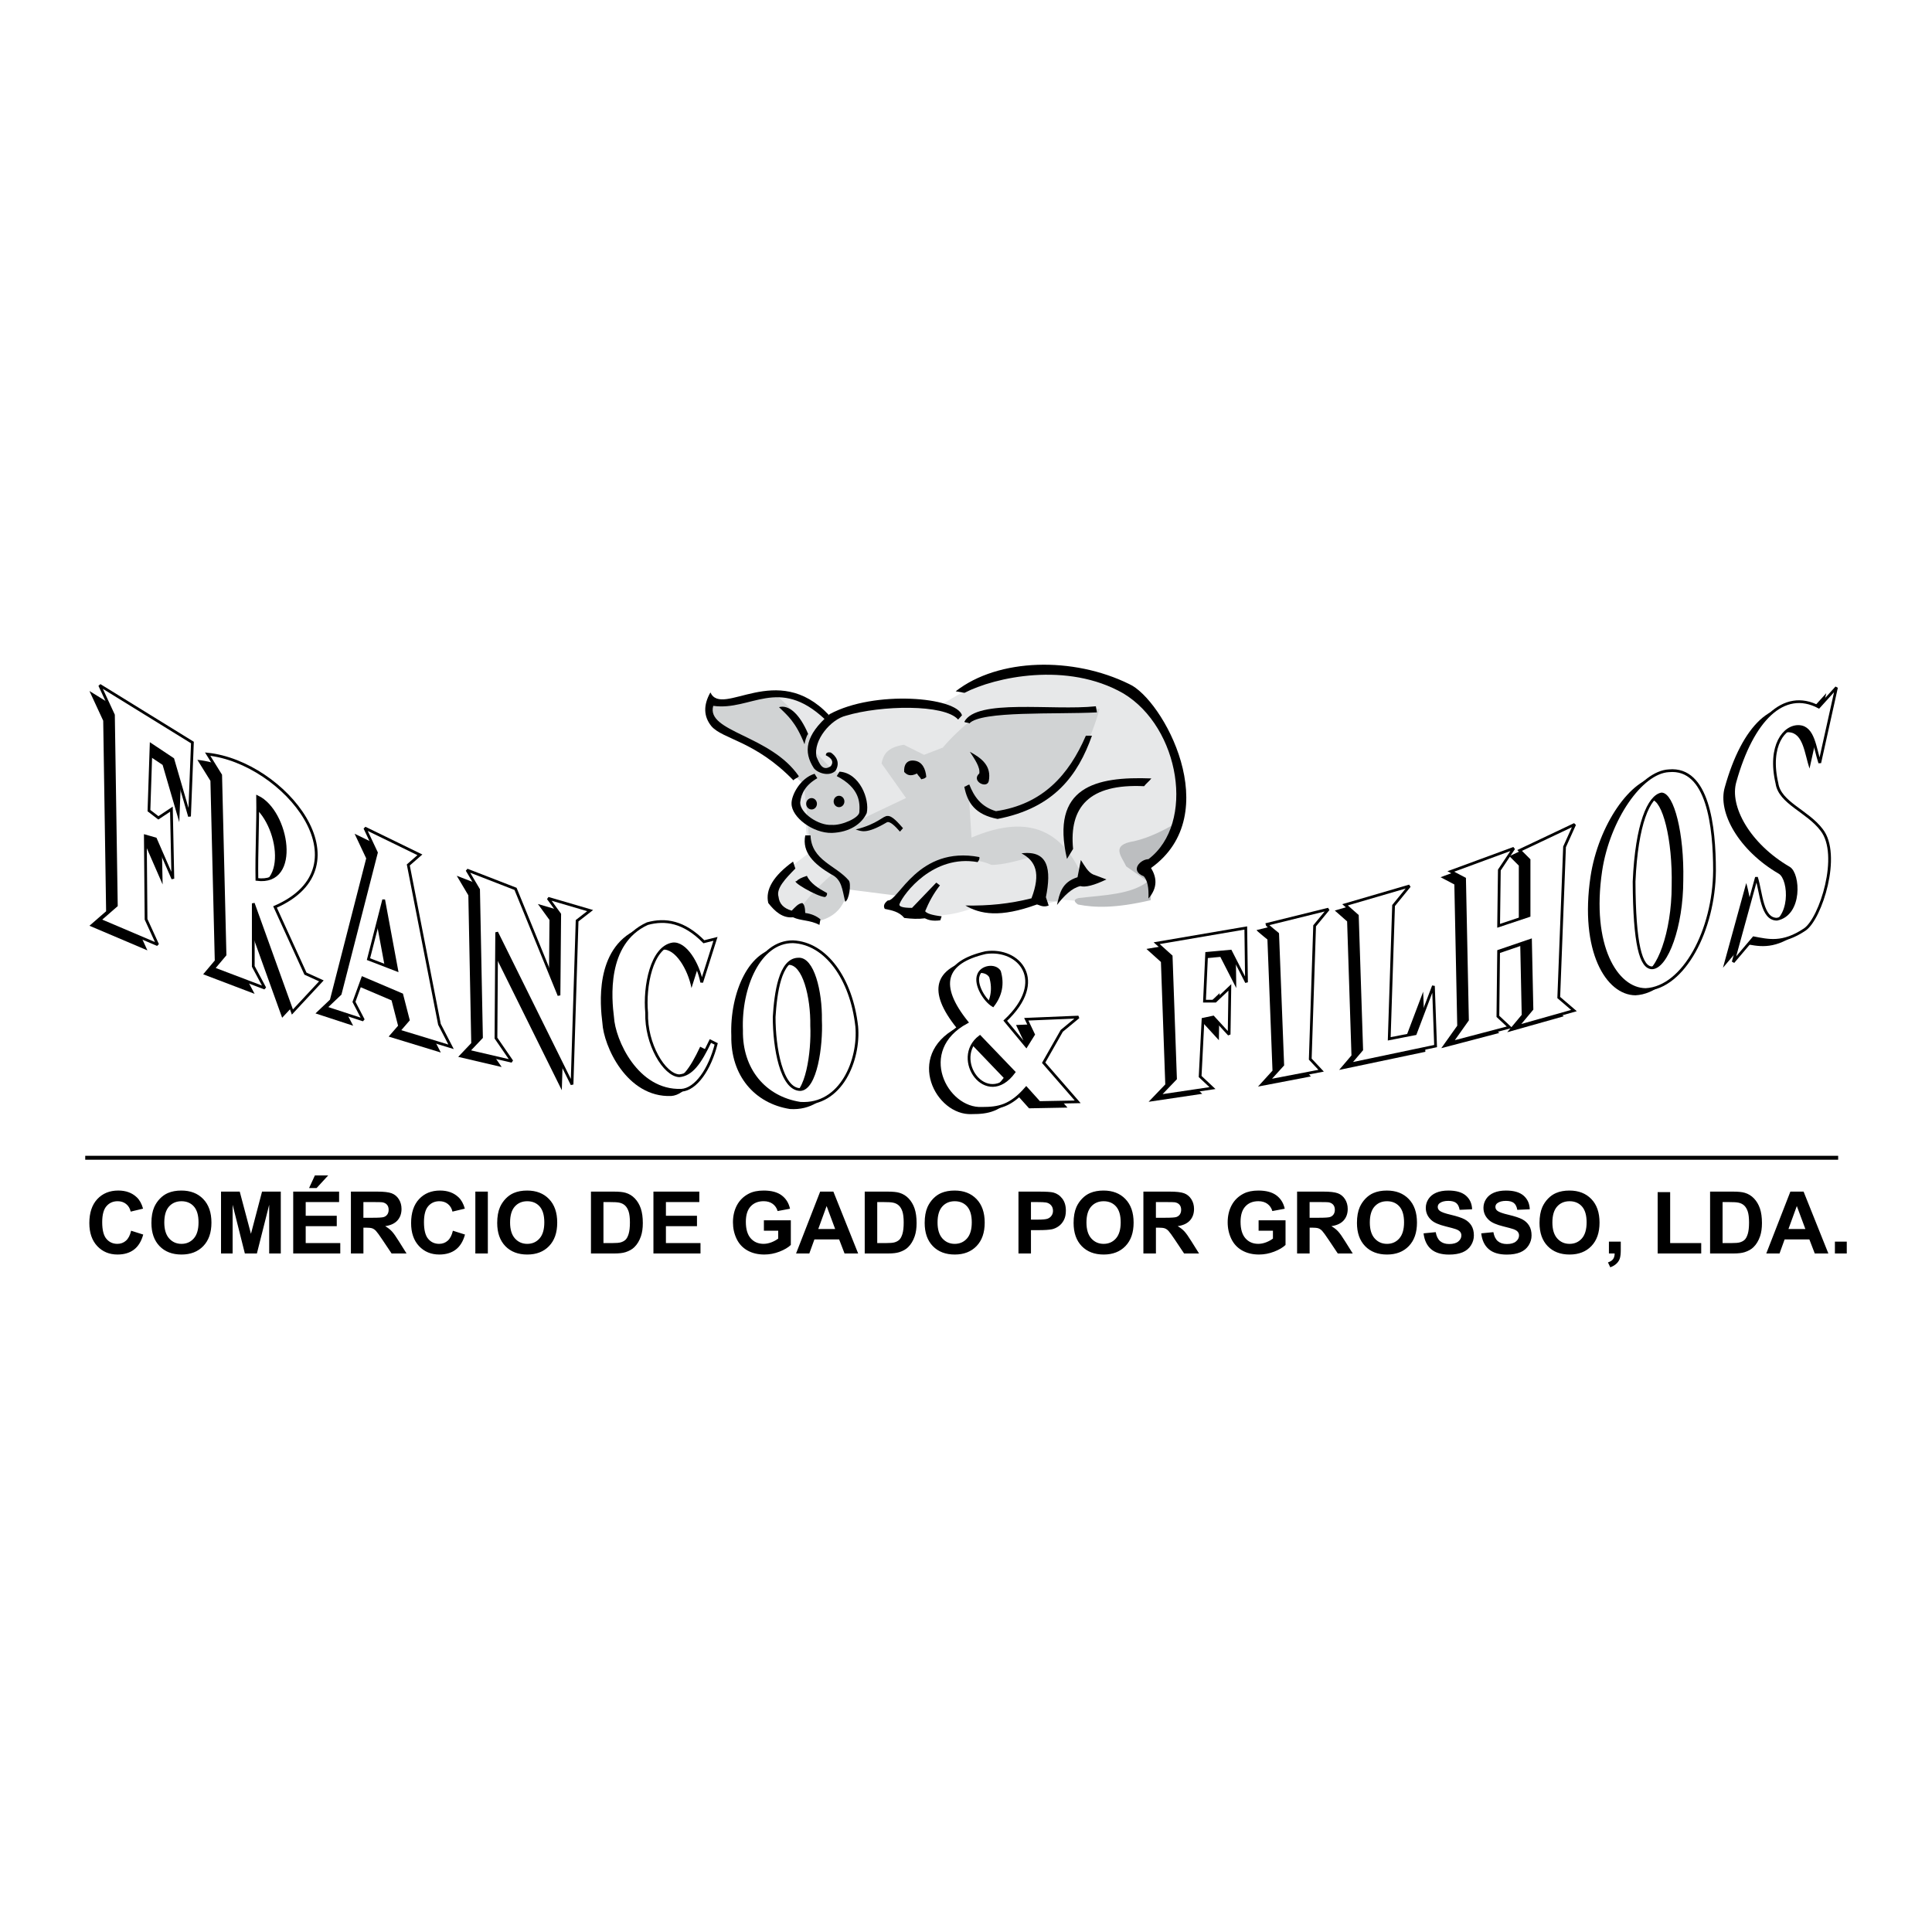
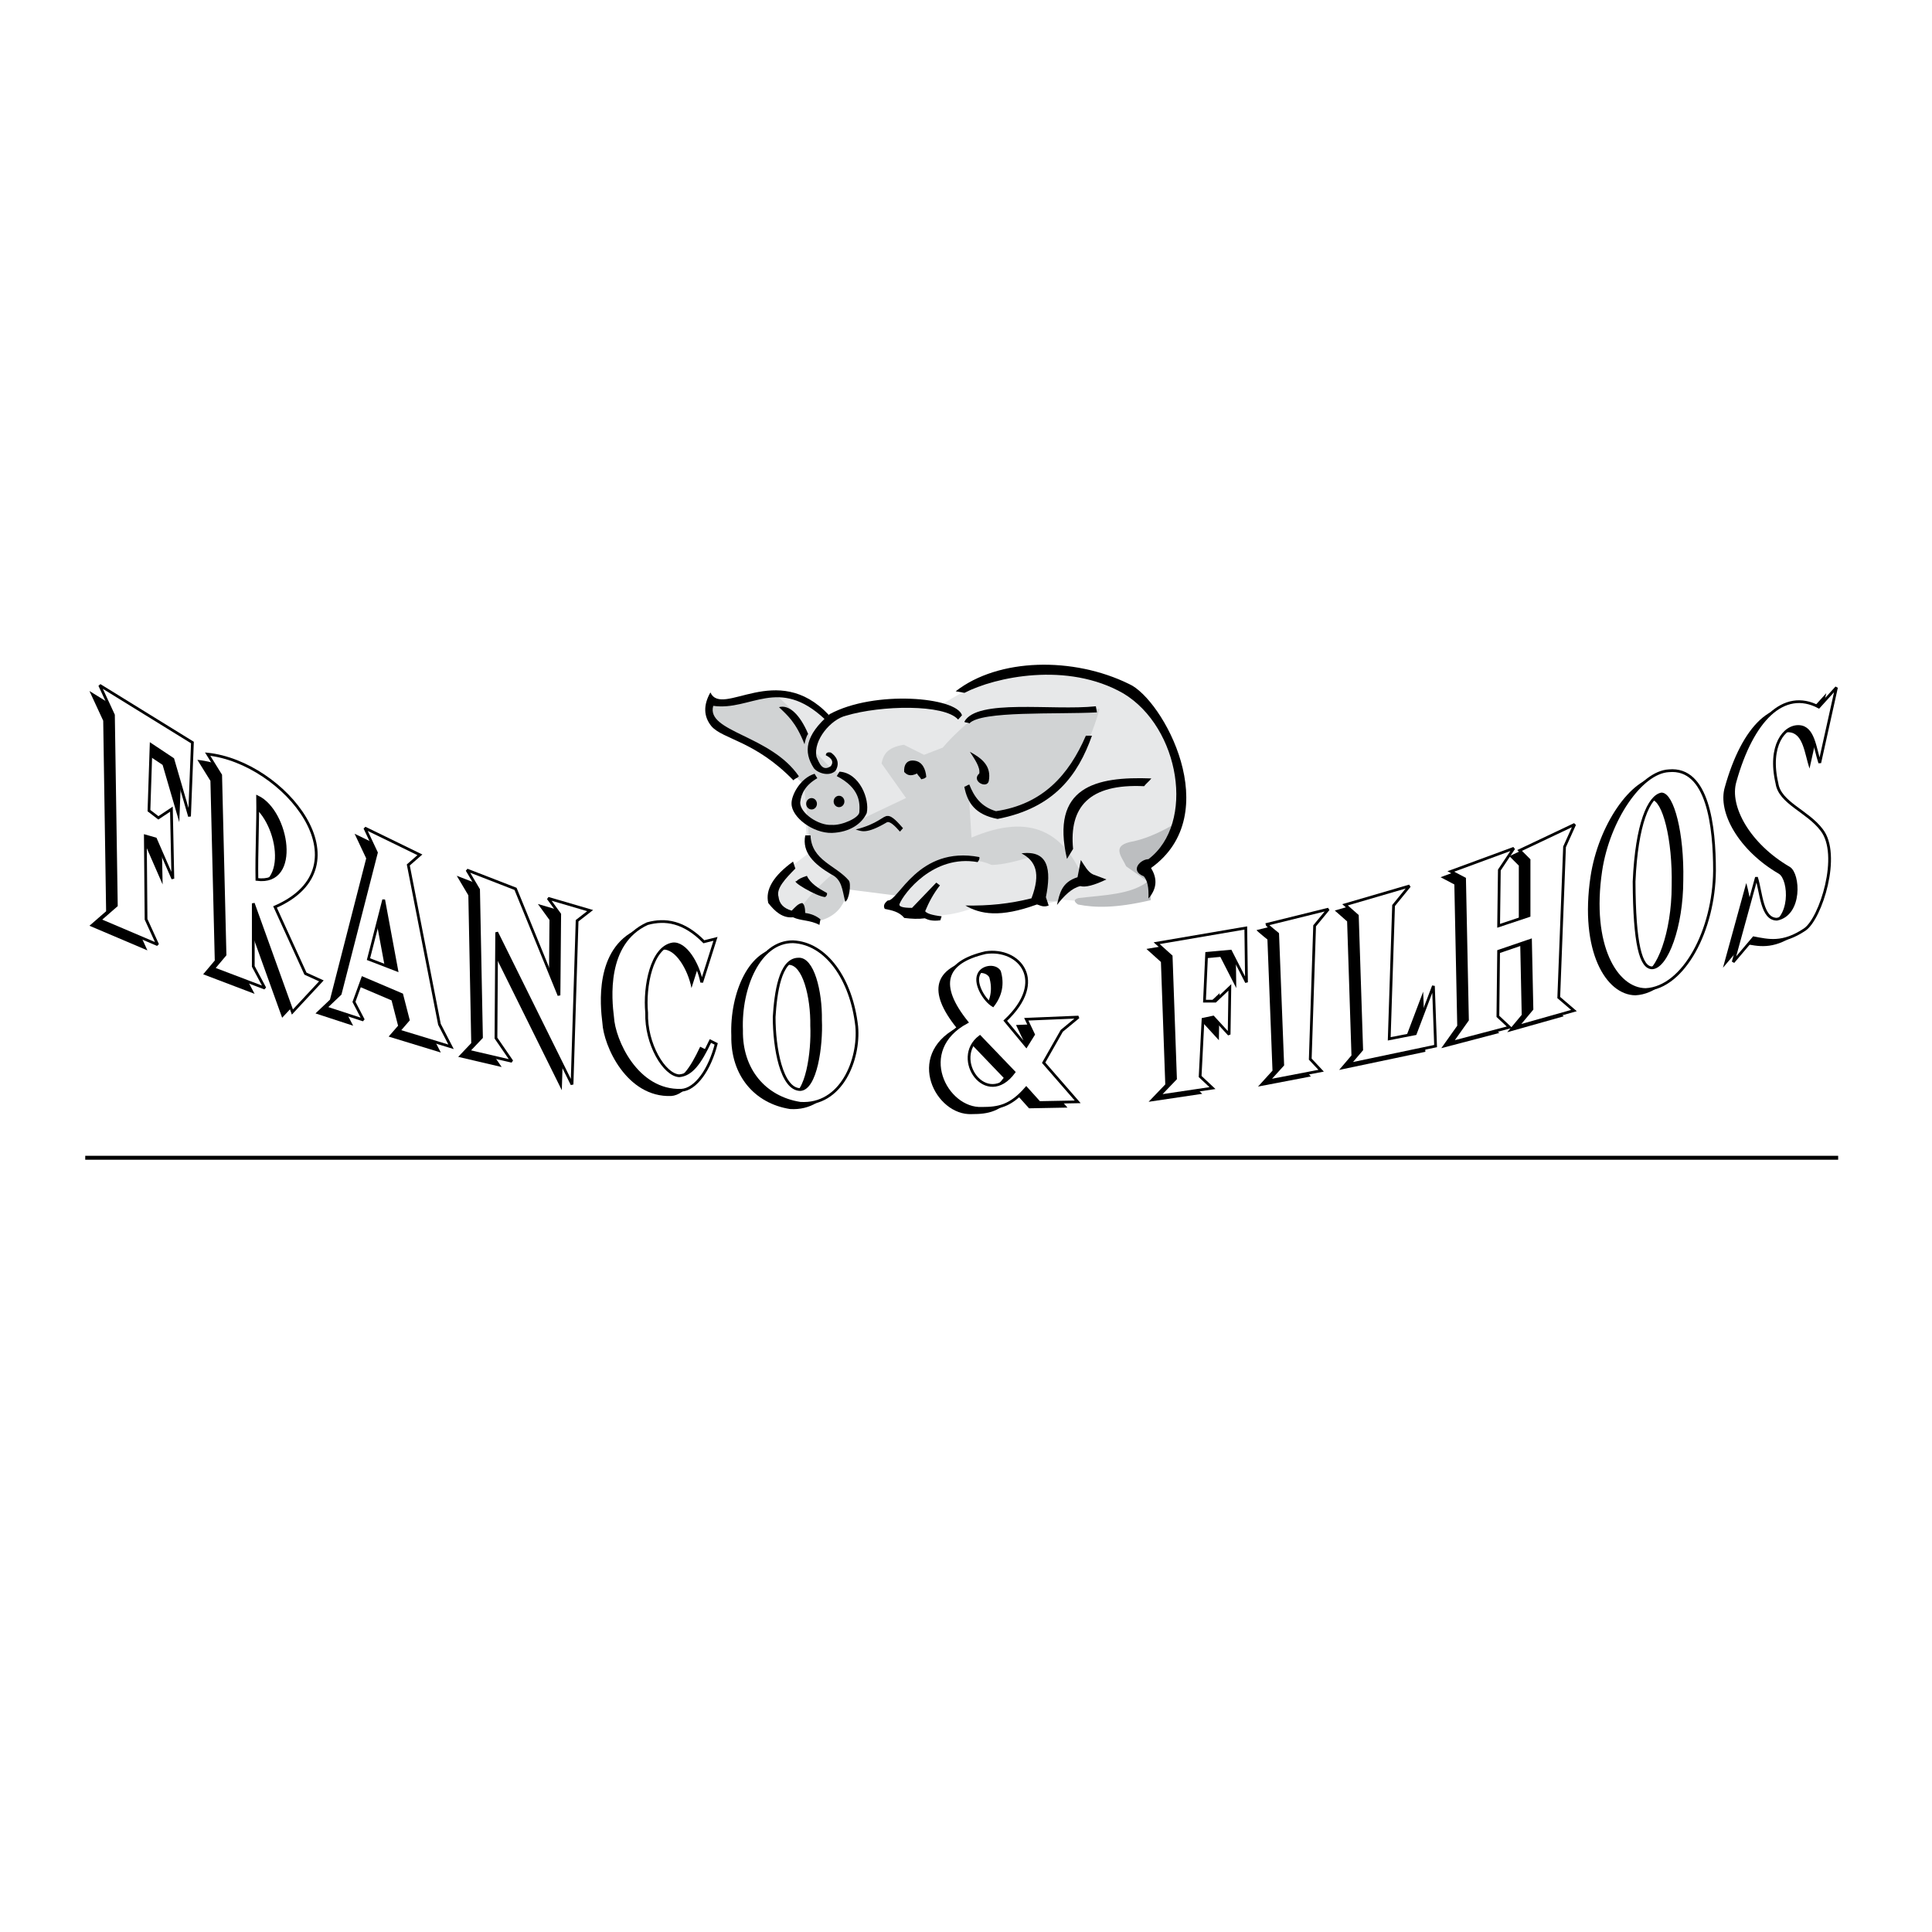
<svg xmlns="http://www.w3.org/2000/svg" version="1.0" id="Layer_1" x="0px" y="0px" width="192.756px" height="192.756px" viewBox="0 0 192.756 192.756" enable-background="new 0 0 192.756 192.756" xml:space="preserve">
  <g>
    <polygon fill-rule="evenodd" clip-rule="evenodd" fill="#FFFFFF" points="0,0 192.756,0 192.756,192.756 0,192.756 0,0  " />
    <polygon fill-rule="evenodd" clip-rule="evenodd" points="8.925,68.943 18.176,74.653 17.887,82.026 16.225,76.316 14.057,74.87    13.84,81.448 14.779,82.17 16.081,81.303 16.225,88.242 14.49,84.267 13.478,83.978 13.551,92.29 14.707,94.819 8.925,92.362    10.587,90.916 10.298,71.907 8.925,68.943  " />
    <path fill-rule="evenodd" clip-rule="evenodd" d="M19.694,75.81c7.662,0.819,16.046,11.179,6.722,15.251l3.036,6.65l1.59,0.723   l-2.892,3.107c-1.301-3.613-2.602-7.228-3.903-10.841v6.288l1.156,2.168l-5.132-1.951c0.386-0.458,0.771-0.916,1.157-1.374   c-0.145-5.976-0.289-11.951-0.434-17.926C20.562,77.207,20.128,76.508,19.694,75.81L19.694,75.81z M24.682,80.074   c0.048,2.747-0.121,5.494-0.072,8.24C28.985,88.893,27.699,81.516,24.682,80.074L24.682,80.074z" />
    <path fill-rule="evenodd" clip-rule="evenodd" d="M35.379,83.182l1.157,2.458l-3.614,14.095l-1.446,1.373l3.758,1.229l-0.939-1.807   l0.867-2.385l3.903,1.662l0.651,2.529l-0.94,1.084l5.204,1.59l-1.156-2.24l-3.108-15.901l1.156-1.012L35.379,83.182L35.379,83.182z    M35.74,96.265l1.518-5.927l1.301,7.012L35.74,96.265L35.74,96.265z" />
    <polygon fill-rule="evenodd" clip-rule="evenodd" points="45.57,87.375 50.413,89.254 54.75,99.879 54.822,91.784 53.666,90.193    57.858,91.422 56.557,92.434 56.051,108.77 48.534,93.59 48.462,104.143 50.052,106.457 45.715,105.443 47.016,104.07    46.727,89.326 45.57,87.375  " />
    <path fill-rule="evenodd" clip-rule="evenodd" d="M68.989,98.578c0.458-1.445,0.916-2.891,1.374-4.337   c-0.386,0.096-0.771,0.193-1.156,0.289c-1.987-2.012-3.843-2.301-5.638-1.807c-4.265,1.952-3.687,7.589-3.47,9.324   c0.12,2.289,2.409,7.469,6.867,7.301c1.445-0.098,2.819-2.072,3.469-4.627c-0.193-0.096-0.386-0.191-0.578-0.289   c-1.06,2.254-1.903,3.361-3.108,3.471c-1.494-0.072-3.349-3.182-3.253-6.289c-0.247-2.578,0.474-6.529,2.602-6.866   C67.353,94.6,68.629,96.697,68.989,98.578L68.989,98.578z" />
    <path fill-rule="evenodd" clip-rule="evenodd" d="M78.096,94.53c3.277,0.145,5.831,3.687,6.36,8.456   c0.289,3.277-1.518,7.928-5.638,7.662c-3.542-0.555-5.927-3.35-5.854-7.301C72.796,99.107,74.723,94.506,78.096,94.53L78.096,94.53   z M78.602,96.265c-1.807,0.048-2.241,3.421-2.385,5.782c0,3.061,0.723,7.203,2.602,7.229c1.542-0.072,2.145-4.336,2.024-6.939   C80.891,99.518,80.072,96.12,78.602,96.265L78.602,96.265z" />
    <path fill-rule="evenodd" clip-rule="evenodd" d="M95.443,102.553c-2.94-3.662-2.313-5.975,1.879-6.938   c3.325-0.482,6.216,2.794,1.952,6.794c0.698,0.844,1.396,1.688,2.096,2.531c0.241-0.387,0.481-0.771,0.723-1.158   c-0.241-0.506-0.481-1.012-0.723-1.518c1.734-0.072,3.47-0.145,5.204-0.217c-0.554,0.459-1.108,0.916-1.662,1.373   c-0.603,1.061-1.205,2.121-1.808,3.182c1.133,1.301,2.265,2.602,3.397,3.902c-1.277,0.023-2.554,0.049-3.831,0.072   c-0.434-0.482-0.867-0.965-1.301-1.445c-1.566,1.807-2.771,2.023-4.409,2.023C93.355,111.336,90.252,105.336,95.443,102.553   L95.443,102.553z M96.744,103.998c-2.903,2.182,0.645,7.27,3.397,3.543C99.009,106.359,97.876,105.18,96.744,103.998   L96.744,103.998z M98.045,100.891c-0.843-0.506-1.806-2.096-1.445-3.035c0.289-0.868,1.662-1.061,2.097-0.361   C99.057,98.723,98.84,99.855,98.045,100.891L98.045,100.891z" />
    <polygon fill-rule="evenodd" clip-rule="evenodd" points="114.381,94.675 115.826,95.976 116.26,108.191 114.598,109.926    119.946,109.131 118.718,107.975 119.007,102.264 120.019,102.047 121.608,103.781 121.681,99.084 120.235,100.457    119.151,100.457 119.368,95.687 121.753,95.47 123.343,98.578 123.271,93.157 114.381,94.675  " />
    <path fill-rule="evenodd" clip-rule="evenodd" d="M125.367,92.795l6.144-1.518l-1.373,1.663l-0.434,13.3l1.084,1.156l-5.276,1.012   l1.445-1.59l-0.506-13.083C126.451,93.735,125.367,92.868,125.367,92.795L125.367,92.795z" />
    <polygon fill-rule="evenodd" clip-rule="evenodd" points="133.173,90.844 134.402,91.928 134.836,105.299 133.606,106.746    142.208,104.939 141.991,98.939 140.185,103.709 137.582,104.215 138.016,90.916 139.606,88.965 133.173,90.844  " />
    <polygon fill-rule="evenodd" clip-rule="evenodd" points="143.726,87.519 150.015,85.206 148.568,87.375 148.496,92.94    151.532,91.928 151.532,86.362 150.593,85.423 156.086,82.821 155.074,85.062 154.496,100.096 156.014,101.396 150.376,102.986    151.821,101.252 151.677,94.386 148.496,95.47 148.424,101.975 149.581,103.059 143.798,104.576 145.389,102.336 145.1,88.242    143.726,87.519  " />
    <path fill-rule="evenodd" clip-rule="evenodd" d="M165.482,77.472c3.902-0.361,4.554,5.565,4.554,9.975   c-0.049,5.902-3.061,11.661-6.867,11.854c-2.939-0.025-5.589-4.385-4.481-11.854C159.469,82.302,162.728,77.607,165.482,77.472   L165.482,77.472z M164.76,79.785c1.086,0.051,2.125,3.891,2.023,8.601c0.001,4.612-1.518,8.68-2.964,8.747   c-1.139,0.008-1.776-2.364-1.807-8.602C162.265,82.751,163.494,80.017,164.76,79.785L164.76,79.785z" />
    <path fill-rule="evenodd" clip-rule="evenodd" d="M182.207,69.159c-0.588,0.65-1.177,1.3-1.765,1.95   c-3.505-1.865-6.646,1.308-8.357,7.429c-0.743,2.507,1.393,6.314,5.386,8.636c0.99,0.588,1.238,4.612-1.207,5.107   c-1.517,0-1.548-2.6-2.043-4.179c-0.773,2.817-1.548,5.633-2.321,8.45c0.681-0.805,1.362-1.61,2.043-2.415   c1.466,0.274,2.884,0.658,5.106-0.835c1.579-1.083,3.622-7.46,1.672-9.936c-1.393-1.857-4.179-2.693-4.457-4.644   c-0.873-3.754,0.738-5.762,2.229-5.664c1.424,0.093,1.548,2.136,2.043,3.622C181.092,74.173,181.649,71.666,182.207,69.159   L182.207,69.159z" />
    <path fill-rule="evenodd" clip-rule="evenodd" fill="#E7E8E9" d="M71.011,70.036c4.007,0.644,6.901-3.106,11.797,1.876   c2.675-1.718,6.491-2.01,10.946-1.502c3.309-2.039,6.77-3.89,12.02-3.542c4.722,0.573,9.209,1.566,10.946,7.512   c2.144,5.004,1.32,9.117-2.469,12.341c0.144,0.751,0.286,1.502,0.43,2.254c-0.536,1.308-4.321,1.225-9.015,0.751   c-1.411,0.921-5.42,0.545-8.264,0.751c-2.601,1.007-4.274,0.972-5.688,0.644c-0.895-0.287-1.789-0.573-2.683-0.859   c0.394-0.465,0.787-0.93,1.181-1.395c-1.741,0.202-3.584-0.105-5.473-0.644c-0.7,1.774-1.845,2.954-3.434,3.542   c-2.046-0.374-4.214-0.645-4.293-2.683c0.35-0.822,0.922-1.646,1.717-2.468c0.751-0.572,1.502-1.145,2.253-1.717   c-0.422-1.093-0.751-2.168-0.429-3.112c-0.823-0.515-0.995-1.161-1.073-1.824c-0.12-0.573,0.13-1.145,0.751-1.717   c-1.39-1.549-2.928-2.801-4.615-3.756C72.061,73.05,70.118,71.622,71.011,70.036L71.011,70.036z" />
    <path fill-rule="evenodd" clip-rule="evenodd" fill="#D1D3D4" d="M109.706,70.716c-1.698,6.132-5.072,9.541-9.835,10.697   c-1.938-0.575-2.824-1.413-3.23-2.369c0.096,1.507,0.192,3.015,0.287,4.522c6.103-2.598,9.31-0.324,11.199,4.164   c-0.813,0.742-1.627,1.484-2.44,2.226c-0.455-0.024-0.91-0.048-1.364-0.072c-0.167-1.962-0.574-3.566-1.508-4.379   c-1.364,0.407-2.704,0.766-3.877,0.79c-1.147-0.515-2.56-0.634-4.092-0.574c-3.254,0.914-3.956,2.338-5.168,3.661   c-1.699-0.215-3.398-0.431-5.097-0.646c-0.311,1.723-1.292,2.775-2.943,3.159c-0.694-0.287-1.388-0.574-2.082-0.861   c1.245-1.821,2.489-2.969,3.733-4.02c-1.126-0.598-2.155-1.292-2.513-2.657c-0.072-0.909-0.144-1.818-0.216-2.728   c-0.119-1.125-0.239-2.25-0.358-3.374c-1.292-1.196-2.585-2.298-3.877-3.302c-1.842-0.838-3.493-1.771-4.954-2.8   c-0.694-0.455-0.813-1.196-0.359-2.226c1.328,0.407,3.578,0.025,6.246-0.718c2.166,1.818,3.674,3.637,3.733,5.456   c0.67,0.694,1.34,1.388,2.01,2.082c0.67,0.383,1.34,0.766,2.01,1.148c0.359,1.005,0.718,2.01,1.077,3.015   c-0.479,0.479-0.958,0.957-1.436,1.436c1.915-0.91,3.829-1.819,5.743-2.728c-0.813-1.149-1.627-2.297-2.441-3.446   c0.166-0.839,0.523-1.605,2.226-1.867c0.67,0.335,1.34,0.67,2.01,1.005c0.622-0.24,1.244-0.479,1.866-0.718   c0.958-1.125,2.011-2.082,3.159-3.015c1.125-0.599,3.829-0.551,5.743-0.79C105.13,70.741,107.344,70.764,109.706,70.716   L109.706,70.716z" />
    <path fill-rule="evenodd" clip-rule="evenodd" fill="#BCBEC0" d="M117.675,81.915c-1.507,0.921-3.015,1.663-4.522,2.01   c-2.407,0.378-1.241,1.521-0.79,2.513c0.718,0.502,1.437,1.005,2.154,1.508c-1.685,1.315-4.391,1.355-6.893,1.651   c-0.502,0.12-0.526,0.335-0.071,0.646c1.639,0.324,3.696,0.396,7.251-0.431c0.048-0.766,0.096-1.532,0.144-2.297   c-0.455-0.12-0.838-0.622-0.718-0.933C115.689,85.313,116.981,83.949,117.675,81.915L117.675,81.915z" />
    <path fill-rule="evenodd" clip-rule="evenodd" d="M95.349,68.97c0.292,0.052,0.586,0.103,0.878,0.155   c3.038-1.575,10.256-3.149,15.843,0.053c5.661,3.392,7.22,12.978,2.51,16.542c-0.775,0-1.913,1.138-0.465,1.706   c0.361,0.396,0.517,1.137,0.465,2.223c0.939-1.094,0.836-2.094,0.259-3.05c7.52-5.377,1.149-16.873-2.186-18.354   C107.088,65.503,99.618,65.638,95.349,68.97L95.349,68.97z" />
    <path fill-rule="evenodd" clip-rule="evenodd" d="M114.87,77.664c-0.184,0.258-0.534,0.517-0.72,0.775   c-5.5-0.268-7.493,2.094-7.088,6.257c-0.202,0.332-0.405,0.664-0.608,0.997C104.785,78.506,109.288,77.45,114.87,77.664   L114.87,77.664z" />
    <path fill-rule="evenodd" clip-rule="evenodd" d="M107.838,85.804c0.367,0.558,0.693,1.195,1.219,1.439   c0.442,0.166,0.886,0.332,1.329,0.498c-1.237,0.591-2.105,0.812-2.604,0.665c-0.859,0.205-1.612,0.938-2.325,1.883   c0.26-1.112,0.435-2.261,2.049-2.769C107.616,86.948,107.728,86.376,107.838,85.804L107.838,85.804z" />
    <path fill-rule="evenodd" clip-rule="evenodd" d="M101.913,85.139c2.69-0.335,2.995,1.607,2.437,4.375   c0.092,0.276,0.185,0.554,0.277,0.831c-0.507,0.199-0.815,0.004-1.163-0.111c-3.697,1.354-5.663,0.975-7.144,0.111   c2.34,0.037,4.398-0.167,6.59-0.72C103.87,87.104,103.316,85.887,101.913,85.139L101.913,85.139z" />
    <path fill-rule="evenodd" clip-rule="evenodd" d="M96.209,78.495c0.148-0.019,0.351-0.203,0.499-0.222   c0.466,1.187,1.157,2.211,2.658,2.658c4.651-0.683,7.272-3.599,8.971-7.531c0.202,0,0.405,0,0.608,0   c-1.396,3.91-3.73,7.205-9.413,8.306C97.302,81.283,96.518,80.101,96.209,78.495L96.209,78.495z" />
    <path fill-rule="evenodd" clip-rule="evenodd" d="M96.764,75.006c1.183,0.645,2.181,1.4,1.883,2.935   c-0.203,0.793-1.791-0.019-0.942-0.775C97.805,76.549,97.265,75.773,96.764,75.006L96.764,75.006z" />
    <path fill-rule="evenodd" clip-rule="evenodd" d="M96.209,72.016c0.129,0.11,0.424,0.055,0.499,0.166   c1.158-1.286,8.678-0.894,12.736-1.107c-0.037-0.203-0.074-0.406-0.111-0.609C104.995,70.927,97.446,69.672,96.209,72.016   L96.209,72.016z" />
    <path fill-rule="evenodd" clip-rule="evenodd" d="M95.592,71.791c0.129-0.142,0.258-0.284,0.387-0.426   c-0.533-1.822-8.729-2.539-13.201-0.116c-2.464,2.135-2.632,3.761-1.587,5.381c0.347,0.478,1.518,0.903,2.168,0.271   c0.505-0.828,0.04-1.485-0.465-1.819c-0.322-0.065-0.49,0.025-0.503,0.271c0.633,0.31,0.801,0.67,0.503,1.084   c-0.829,0.577-1.146-0.271-1.432-0.929c-0.345-1.654,1.43-3.741,2.942-4.104C87.888,70.356,94.237,70.231,95.592,71.791   L95.592,71.791z" />
    <path fill-rule="evenodd" clip-rule="evenodd" d="M91.914,77.752c0.297-0.104,0.245-0.013,0.503-0.232   c-0.065-0.8-0.4-1.522-1.162-1.626c-0.776-0.118-1.098,0.412-1.045,1.123c0.27,0.285,0.592,0.493,1.277,0.155   C91.63,77.43,91.772,77.494,91.914,77.752L91.914,77.752z" />
    <path fill-rule="evenodd" clip-rule="evenodd" d="M82.3,71.761c0.094-0.163,0.292-0.274,0.386-0.438   c-5.177-5.48-10.625,0.328-11.809-2.238c-0.711,1.252-0.694,2.393,0.103,3.37c1.132,1.312,4.374,1.466,8.181,5.402   c0.171-0.223,0.369-0.188,0.54-0.412c-2.838-4.133-9.278-4.408-8.541-7.023C74.921,70.956,77.667,67.415,82.3,71.761L82.3,71.761z" />
    <path fill-rule="evenodd" clip-rule="evenodd" d="M77.72,70.552c1.001-0.274,2.085,0.719,2.907,2.676   c-0.18,0.206-0.317,0.754-0.36,1.029C79.398,72.016,78.52,71.338,77.72,70.552L77.72,70.552z" />
    <path fill-rule="evenodd" clip-rule="evenodd" d="M81.27,77.2c0.091,0.147,0.183,0.294,0.274,0.442   c-1.169,0.674-1.604,1.503-1.707,2.402c-0.049,1.068,1.84,2.346,3.14,2.255c1.004,0.077,2.767-0.709,2.76-1.285   c0.065-0.92,0.057-2.389-2.255-3.583c0.091-0.147,0.183-0.295,0.274-0.442c1.988,0.12,3.027,2.725,2.718,4.13   c-0.492,1.075-1.7,1.917-3.477,1.981c-1.89,0.042-4.011-1.56-4.025-2.908C78.937,79.361,79.835,77.632,81.27,77.2L81.27,77.2z" />
    <path fill-rule="evenodd" clip-rule="evenodd" d="M80.97,79.625c0.295,0,0.536,0.255,0.536,0.568s-0.241,0.568-0.536,0.568   s-0.537-0.255-0.537-0.568S80.674,79.625,80.97,79.625L80.97,79.625z" />
    <path fill-rule="evenodd" clip-rule="evenodd" d="M83.71,79.394c0.295,0,0.536,0.255,0.536,0.568s-0.241,0.568-0.536,0.568   c-0.295,0-0.537-0.255-0.537-0.568S83.415,79.394,83.71,79.394L83.71,79.394z" />
    <path fill-rule="evenodd" clip-rule="evenodd" d="M85.375,82.758c2.256-0.564,2.714-1.387,3.199-1.35   c0.464-0.017,1.105,0.754,1.519,1.22c-0.135,0.157-0.168,0.187-0.304,0.344c-0.466-0.537-1.025-1.099-1.322-0.921   C86.391,83.279,85.901,82.914,85.375,82.758L85.375,82.758z" />
    <path fill-rule="evenodd" clip-rule="evenodd" d="M80.34,83.349c0.175,0,0.351,0,0.526,0c0.099,2.513,2.535,2.977,3.819,4.499   c0.263,0.319,0.033,1.962-0.362,2.116c-0.307-1.246-0.318-2.227-1.416-2.745C81.23,86.215,79.996,85.058,80.34,83.349L80.34,83.349   z" />
    <path fill-rule="evenodd" clip-rule="evenodd" d="M79.122,85.961c0.077,0.231,0.154,0.463,0.23,0.695   c-0.986,0.998-1.933,1.991-1.679,2.812c0.077,0.684,0.483,1.146,1.317,1.389c0.328-0.324,0.632-0.719,1.053-0.761   c0.186,0.11,0.285,0.441,0.296,0.992c0.592,0.077,1.097,0.286,1.514,0.628c-0.033,0.188-0.066,0.375-0.099,0.562   c-0.944-0.504-1.867-0.394-2.634-0.761c-1.031,0.102-1.788-0.554-2.469-1.422C76.335,88.762,77.158,87.383,79.122,85.961   L79.122,85.961z" />
    <path fill-rule="evenodd" clip-rule="evenodd" d="M79.484,87.913c0.121-0.176,0.46-0.353,1.021-0.529   c0.338,0.739,1.14,1.246,2.008,1.72c0.022,0.176-0.044,0.309-0.198,0.396C81.476,89.454,78.776,87.839,79.484,87.913L79.484,87.913   z" />
    <path fill-rule="evenodd" clip-rule="evenodd" d="M97.539,86.012c0.123-0.178,0.224-0.324,0.168-0.503   c-6.129-1.165-8.072,4.437-9.13,4.331c-0.369,0.279-0.47,0.559-0.302,0.839c0.708,0.145,1.436,0.281,1.947,0.906   c0.722,0.089,1.416,0.123,2.047,0.034c0.347,0.168,0.75,0.302,1.544,0.201c0.044-0.134,0.089-0.269,0.134-0.403   c-1.051-0.118-1.488-0.297-1.645-0.503c0.375-0.912,0.834-1.762,1.477-2.584c-0.156-0.09-0.212-0.179-0.369-0.269   c-0.794,0.839-1.623,1.679-2.417,2.518c-0.962,0-1.354-0.134-1.242-0.403C90.166,89.147,93.111,85.218,97.539,86.012L97.539,86.012   z" />
    <polygon fill-rule="evenodd" clip-rule="evenodd" fill="#FFFFFF" stroke="#000000" stroke-width="0.274" stroke-miterlimit="2.613" points="   9.946,68.371 19.198,74.082 18.909,81.454 17.246,75.744 15.078,74.298 14.861,80.875 15.801,81.598 17.102,80.731 17.246,87.67    15.511,83.694 14.5,83.405 14.572,91.718 15.729,94.248 9.946,91.79 11.608,90.344 11.319,71.335 9.946,68.371  " />
    <path fill-rule="evenodd" clip-rule="evenodd" fill="#FFFFFF" stroke="#000000" stroke-width="0.274" stroke-miterlimit="2.613" d="   M20.716,75.238c7.661,0.819,16.046,11.179,6.722,15.251l3.036,6.65l1.59,0.723l-2.891,3.107c-1.301-3.613-2.602-7.228-3.903-10.841   v6.289l1.156,2.168l-5.132-1.951c0.386-0.458,0.771-0.916,1.157-1.374c-0.145-5.975-0.289-11.95-0.434-17.925   C21.583,76.635,21.149,75.937,20.716,75.238L20.716,75.238z M25.703,79.502c0.048,2.747-0.121,5.493-0.072,8.24   C30.006,88.321,28.721,80.943,25.703,79.502L25.703,79.502z" />
    <path fill-rule="evenodd" clip-rule="evenodd" fill="#FFFFFF" stroke="#000000" stroke-width="0.274" stroke-miterlimit="2.613" d="   M36.4,82.61l1.156,2.458l-3.614,14.094l-1.446,1.373l3.759,1.229l-0.94-1.807l0.868-2.385l3.903,1.662l0.65,2.529l-0.939,1.086   l5.204,1.59l-1.157-2.242l-3.108-15.9l1.157-1.012L36.4,82.61L36.4,82.61z M36.762,95.693l1.518-5.927l1.301,7.011L36.762,95.693   L36.762,95.693z" />
    <polygon fill-rule="evenodd" clip-rule="evenodd" fill="#FFFFFF" stroke="#000000" stroke-width="0.274" stroke-miterlimit="2.613" points="   46.592,86.803 51.435,88.682 55.771,99.307 55.843,91.212 54.687,89.622 58.879,90.85 57.578,91.862 57.072,108.197 49.555,93.019    49.483,103.572 51.073,105.885 46.736,104.873 48.038,103.5 47.748,88.754 46.592,86.803  " />
    <path fill-rule="evenodd" clip-rule="evenodd" fill="#FFFFFF" stroke="#000000" stroke-width="0.274" stroke-miterlimit="2.613" d="   M70.01,98.006c0.458-1.445,0.916-2.891,1.374-4.336c-0.386,0.096-0.771,0.192-1.157,0.289c-1.987-2.012-3.843-2.301-5.638-1.807   c-4.265,1.951-3.687,7.589-3.47,9.323c0.121,2.289,2.41,7.469,6.867,7.301c1.445-0.096,2.819-2.072,3.469-4.625   c-0.192-0.098-0.385-0.193-0.578-0.289c-1.06,2.252-1.903,3.359-3.108,3.469c-1.494-0.072-3.349-3.18-3.252-6.289   c-0.247-2.578,0.474-6.528,2.602-6.866C68.375,94.028,69.65,96.125,70.01,98.006L70.01,98.006z" />
    <path fill-rule="evenodd" clip-rule="evenodd" fill="#FFFFFF" stroke="#000000" stroke-width="0.274" stroke-miterlimit="2.613" d="   M79.117,93.958c3.277,0.145,5.831,3.687,6.361,8.458c0.289,3.275-1.518,7.926-5.638,7.66c-3.542-0.555-5.927-3.35-5.855-7.299   C73.817,98.535,75.745,93.934,79.117,93.958L79.117,93.958z M79.623,95.693c-1.807,0.048-2.24,3.42-2.385,5.782   c0,3.061,0.723,7.205,2.602,7.229c1.542-0.072,2.144-4.336,2.024-6.939C81.912,98.945,81.093,95.548,79.623,95.693L79.623,95.693z" />
    <path fill-rule="evenodd" clip-rule="evenodd" fill="#FFFFFF" stroke="#000000" stroke-width="0.274" stroke-miterlimit="2.613" d="   M96.464,101.98c-2.939-3.662-2.313-5.974,1.879-6.938c3.325-0.481,6.216,2.795,1.951,6.793c0.699,0.844,1.397,1.688,2.097,2.531   c0.241-0.387,0.481-0.771,0.723-1.156c-0.241-0.506-0.481-1.014-0.723-1.52c1.734-0.072,3.469-0.145,5.204-0.217   c-0.555,0.459-1.108,0.916-1.663,1.375c-0.602,1.059-1.204,2.119-1.807,3.18c1.133,1.301,2.265,2.602,3.397,3.902   c-1.277,0.025-2.555,0.049-3.831,0.072c-0.434-0.482-0.867-0.963-1.301-1.445c-1.566,1.807-2.771,2.023-4.409,2.023   C94.376,110.764,91.273,104.766,96.464,101.98L96.464,101.98z M99.066,100.318c-0.843-0.506-1.807-2.096-1.445-3.035   c0.289-0.867,1.662-1.06,2.096-0.361C100.078,98.15,99.861,99.283,99.066,100.318L99.066,100.318z M97.766,103.428   c-2.903,2.182,0.644,7.268,3.397,3.541C100.03,105.787,98.897,104.607,97.766,103.428L97.766,103.428z" />
    <polygon fill-rule="evenodd" clip-rule="evenodd" fill="#FFFFFF" stroke="#000000" stroke-width="0.274" stroke-miterlimit="2.613" points="   115.402,94.103 116.848,95.404 117.281,107.619 115.618,109.354 120.967,108.559 119.738,107.402 120.027,101.691 121.039,101.475    122.63,103.211 122.702,98.512 121.256,99.885 120.172,99.885 120.389,95.115 122.774,94.898 124.364,98.006 124.292,92.585    115.402,94.103  " />
    <path fill-rule="evenodd" clip-rule="evenodd" fill="#FFFFFF" stroke="#000000" stroke-width="0.274" stroke-miterlimit="2.613" d="   M126.388,92.224l6.145-1.518l-1.373,1.663l-0.435,13.3l1.085,1.156l-5.276,1.012l1.445-1.59l-0.506-13.083   C127.473,93.163,126.388,92.296,126.388,92.224L126.388,92.224z" />
    <polygon fill-rule="evenodd" clip-rule="evenodd" fill="#FFFFFF" stroke="#000000" stroke-width="0.274" stroke-miterlimit="2.613" points="   134.194,90.272 135.423,91.356 135.857,104.729 134.628,106.174 143.229,104.367 143.013,98.367 141.205,103.137 138.604,103.645    139.037,90.344 140.627,88.393 134.194,90.272  " />
    <polygon fill-rule="evenodd" clip-rule="evenodd" fill="#FFFFFF" stroke="#000000" stroke-width="0.274" stroke-miterlimit="2.613" points="   144.747,86.947 151.035,84.634 149.59,86.803 149.518,92.368 152.554,91.356 152.554,85.791 151.613,84.851 157.106,82.249    156.095,84.49 155.517,99.523 157.035,100.824 151.397,102.416 152.843,100.68 152.698,93.813 149.518,94.898 149.445,101.402    150.602,102.486 144.819,104.006 146.41,101.764 146.121,87.67 144.747,86.947  " />
    <path fill-rule="evenodd" clip-rule="evenodd" fill="#FFFFFF" stroke="#000000" stroke-width="0.274" stroke-miterlimit="2.613" d="   M166.504,76.9c3.902-0.361,4.553,5.566,4.553,9.975c-0.048,5.903-3.06,11.66-6.866,11.854c-2.939-0.023-5.59-4.385-4.481-11.854   C160.49,81.73,163.749,77.035,166.504,76.9L166.504,76.9z M165.78,79.213c1.087,0.051,2.125,3.891,2.024,8.601   c0.001,4.612-1.518,8.68-2.964,8.746c-1.139,0.009-1.777-2.364-1.807-8.602C163.286,82.179,164.516,79.445,165.78,79.213   L165.78,79.213z" />
    <path fill-rule="evenodd" clip-rule="evenodd" fill="#FFFFFF" stroke="#000000" stroke-width="0.274" stroke-miterlimit="2.613" d="   M183.228,68.587c-0.588,0.65-1.176,1.3-1.764,1.95c-3.505-1.865-6.647,1.308-8.358,7.429c-0.742,2.507,1.394,6.314,5.387,8.636   c0.99,0.588,1.238,4.612-1.207,5.107c-1.517,0-1.548-2.6-2.043-4.178c-0.774,2.816-1.548,5.633-2.322,8.45   c0.682-0.805,1.362-1.61,2.043-2.415c1.467,0.274,2.885,0.658,5.107-0.835c1.579-1.083,3.622-7.46,1.672-9.937   c-1.393-1.857-4.179-2.693-4.457-4.643c-0.874-3.754,0.738-5.763,2.229-5.665c1.424,0.093,1.548,2.135,2.043,3.622   C182.113,73.602,182.671,71.094,183.228,68.587L183.228,68.587z" />
    <line fill="none" stroke="#000000" stroke-width="0.392" stroke-miterlimit="2.613" x1="8.504" y1="115.51" x2="183.394" y2="115.51" />
-     <path fill-rule="evenodd" clip-rule="evenodd" d="M13.082,122.789l1.208,0.383c-0.186,0.674-0.493,1.176-0.924,1.502   c-0.43,0.326-0.978,0.49-1.64,0.49c-0.82,0-1.494-0.279-2.021-0.838c-0.527-0.561-0.792-1.328-0.792-2.299   c0-1.027,0.266-1.824,0.796-2.395c0.531-0.566,1.228-0.852,2.093-0.852c0.755,0,1.368,0.223,1.84,0.67   c0.282,0.262,0.492,0.643,0.632,1.137l-1.235,0.295c-0.072-0.32-0.224-0.574-0.457-0.76c-0.231-0.186-0.513-0.277-0.844-0.277   c-0.457,0-0.83,0.164-1.114,0.494c-0.285,0.326-0.427,0.859-0.427,1.596c0,0.779,0.139,1.336,0.421,1.666   c0.28,0.332,0.645,0.498,1.094,0.498c0.332,0,0.617-0.105,0.855-0.316C12.806,123.574,12.978,123.242,13.082,122.789   L13.082,122.789z M15.107,122.012c0-0.631,0.094-1.158,0.282-1.586c0.141-0.312,0.332-0.596,0.575-0.846   c0.243-0.248,0.509-0.434,0.798-0.555c0.385-0.164,0.828-0.244,1.331-0.244c0.91,0,1.637,0.281,2.184,0.846s0.819,1.35,0.819,2.354   c0,0.998-0.271,1.777-0.813,2.34s-1.267,0.844-2.172,0.844c-0.919,0-1.649-0.279-2.191-0.838   C15.378,123.766,15.107,122.992,15.107,122.012L15.107,122.012z M16.392,121.969c0,0.699,0.162,1.229,0.484,1.59   c0.324,0.361,0.734,0.541,1.23,0.541c0.496,0,0.904-0.178,1.224-0.537c0.318-0.359,0.477-0.895,0.477-1.611   c0-0.707-0.155-1.234-0.464-1.584c-0.311-0.348-0.723-0.521-1.237-0.521c-0.514,0-0.929,0.178-1.243,0.529   C16.55,120.727,16.392,121.258,16.392,121.969L16.392,121.969z M22.052,125.061v-6.174h1.866l1.12,4.211l1.106-4.211h1.87v6.174   h-1.157v-4.861l-1.227,4.861h-1.2l-1.222-4.861v4.861H22.052L22.052,125.061z M29.254,125.061v-6.174h4.577v1.045H30.5v1.367h3.099   v1.039H30.5v1.682h3.449v1.041H29.254L29.254,125.061z M30.836,118.533l0.581-1.26h1.327l-1.159,1.26H30.836L30.836,118.533z    M35.01,125.061v-6.174h2.624c0.66,0,1.139,0.055,1.438,0.166c0.299,0.111,0.539,0.307,0.719,0.59   c0.18,0.285,0.269,0.609,0.269,0.975c0,0.463-0.136,0.846-0.408,1.148c-0.271,0.299-0.68,0.49-1.222,0.568   c0.271,0.158,0.493,0.33,0.668,0.52c0.175,0.188,0.411,0.521,0.708,1.002l0.755,1.205H39.07l-0.901-1.346   c-0.32-0.479-0.539-0.781-0.657-0.906s-0.243-0.209-0.375-0.258c-0.132-0.045-0.341-0.068-0.628-0.068h-0.251v2.578H35.01   L35.01,125.061z M36.257,121.496h0.921c0.598,0,0.972-0.023,1.121-0.074c0.148-0.051,0.265-0.139,0.349-0.262   c0.083-0.123,0.127-0.277,0.127-0.463c0-0.209-0.056-0.375-0.167-0.504c-0.111-0.127-0.268-0.207-0.47-0.242   c-0.101-0.014-0.404-0.02-0.91-0.02h-0.972V121.496L36.257,121.496z M45.185,122.789l1.208,0.383   c-0.185,0.674-0.493,1.176-0.924,1.502c-0.431,0.326-0.978,0.49-1.64,0.49c-0.82,0-1.494-0.279-2.021-0.838   c-0.527-0.561-0.792-1.328-0.792-2.299c0-1.027,0.266-1.824,0.796-2.395c0.53-0.566,1.228-0.852,2.093-0.852   c0.755,0,1.369,0.223,1.84,0.67c0.282,0.262,0.492,0.643,0.632,1.137l-1.235,0.295c-0.072-0.32-0.224-0.574-0.457-0.76   c-0.231-0.186-0.513-0.277-0.844-0.277c-0.457,0-0.829,0.164-1.114,0.494c-0.285,0.326-0.427,0.859-0.427,1.596   c0,0.779,0.139,1.336,0.421,1.666c0.28,0.332,0.646,0.498,1.094,0.498c0.332,0,0.617-0.105,0.855-0.316   C44.909,123.574,45.08,123.242,45.185,122.789L45.185,122.789z M47.425,125.061v-6.174h1.247v6.174H47.425L47.425,125.061z    M49.606,122.012c0-0.631,0.094-1.158,0.282-1.586c0.141-0.312,0.332-0.596,0.575-0.846c0.243-0.248,0.509-0.434,0.798-0.555   c0.385-0.164,0.828-0.244,1.331-0.244c0.91,0,1.637,0.281,2.183,0.846s0.819,1.35,0.819,2.354c0,0.998-0.271,1.777-0.813,2.34   s-1.267,0.844-2.172,0.844c-0.918,0-1.649-0.279-2.191-0.838C49.877,123.766,49.606,122.992,49.606,122.012L49.606,122.012z    M50.891,121.969c0,0.699,0.162,1.229,0.484,1.59c0.323,0.361,0.733,0.541,1.23,0.541s0.905-0.178,1.224-0.537   c0.318-0.359,0.477-0.895,0.477-1.611c0-0.707-0.155-1.234-0.464-1.584c-0.311-0.348-0.723-0.521-1.237-0.521   c-0.514,0-0.928,0.178-1.243,0.529C51.049,120.727,50.891,121.258,50.891,121.969L50.891,121.969z M58.96,118.887h2.278   c0.514,0,0.904,0.037,1.174,0.117c0.362,0.105,0.673,0.297,0.93,0.568c0.259,0.273,0.456,0.605,0.591,1   c0.134,0.395,0.201,0.881,0.201,1.459c0,0.508-0.063,0.947-0.189,1.314c-0.154,0.449-0.374,0.812-0.661,1.09   c-0.216,0.211-0.508,0.375-0.875,0.494c-0.275,0.086-0.643,0.131-1.104,0.131H58.96V118.887L58.96,118.887z M60.207,119.932v4.088   h0.93c0.348,0,0.599-0.02,0.754-0.059c0.201-0.051,0.369-0.137,0.503-0.256c0.134-0.121,0.242-0.322,0.326-0.598   c0.083-0.275,0.127-0.654,0.127-1.131s-0.043-0.842-0.127-1.098c-0.084-0.256-0.202-0.457-0.354-0.6   c-0.152-0.143-0.345-0.24-0.578-0.289c-0.174-0.041-0.515-0.059-1.023-0.059H60.207L60.207,119.932z M65.193,125.061v-6.174h4.577   v1.045h-3.331v1.367h3.099v1.039h-3.099v1.682h3.449v1.041H65.193L65.193,125.061z M76.214,122.789v-1.039h2.687v2.459   c-0.262,0.252-0.64,0.477-1.135,0.668c-0.496,0.191-0.998,0.287-1.505,0.287c-0.646,0-1.209-0.135-1.689-0.404   c-0.48-0.271-0.841-0.658-1.083-1.164c-0.241-0.504-0.362-1.051-0.362-1.645c0-0.643,0.135-1.215,0.403-1.715   c0.271-0.498,0.665-0.881,1.185-1.148c0.395-0.205,0.888-0.307,1.478-0.307c0.766,0,1.366,0.16,1.795,0.48   c0.431,0.322,0.708,0.768,0.832,1.334l-1.237,0.232c-0.088-0.303-0.252-0.543-0.492-0.719c-0.24-0.176-0.539-0.264-0.898-0.264   c-0.545,0-0.978,0.172-1.299,0.518c-0.322,0.348-0.481,0.859-0.481,1.539c0,0.73,0.162,1.281,0.488,1.648   c0.325,0.367,0.752,0.549,1.28,0.549c0.262,0,0.523-0.053,0.786-0.154c0.262-0.102,0.487-0.227,0.675-0.371v-0.785H76.214   L76.214,122.789z M85.618,125.061h-1.357l-0.539-1.404h-2.468l-0.509,1.404h-1.322l2.405-6.174h1.318L85.618,125.061   L85.618,125.061z M83.323,122.617l-0.851-2.291l-0.833,2.291H83.323L83.323,122.617z M86.275,118.887h2.278   c0.513,0,0.904,0.037,1.174,0.117c0.362,0.105,0.673,0.297,0.93,0.568c0.259,0.273,0.456,0.605,0.591,1   c0.134,0.395,0.201,0.881,0.201,1.459c0,0.508-0.063,0.947-0.19,1.314c-0.154,0.449-0.374,0.812-0.661,1.09   c-0.215,0.211-0.507,0.375-0.875,0.494c-0.275,0.086-0.643,0.131-1.104,0.131h-2.345V118.887L86.275,118.887z M87.522,119.932   v4.088h0.93c0.348,0,0.599-0.02,0.755-0.059c0.201-0.051,0.369-0.137,0.503-0.256c0.134-0.121,0.242-0.322,0.326-0.598   c0.083-0.275,0.126-0.654,0.126-1.131s-0.043-0.842-0.126-1.098c-0.084-0.256-0.203-0.457-0.354-0.6   c-0.152-0.143-0.345-0.24-0.578-0.289c-0.174-0.041-0.515-0.059-1.024-0.059H87.522L87.522,119.932z M92.255,122.012   c0-0.631,0.094-1.158,0.282-1.586c0.141-0.312,0.333-0.596,0.575-0.846c0.243-0.248,0.509-0.434,0.798-0.555   c0.385-0.164,0.828-0.244,1.332-0.244c0.91,0,1.637,0.281,2.183,0.846s0.819,1.35,0.819,2.354c0,0.998-0.271,1.777-0.813,2.34   c-0.542,0.562-1.267,0.844-2.172,0.844c-0.918,0-1.648-0.279-2.19-0.838C92.525,123.766,92.255,122.992,92.255,122.012   L92.255,122.012z M93.539,121.969c0,0.699,0.162,1.229,0.484,1.59c0.324,0.361,0.734,0.541,1.231,0.541   c0.496,0,0.904-0.178,1.223-0.537c0.318-0.359,0.477-0.895,0.477-1.611c0-0.707-0.155-1.234-0.464-1.584   c-0.31-0.348-0.723-0.521-1.236-0.521c-0.515,0-0.929,0.178-1.243,0.529C93.697,120.727,93.539,121.258,93.539,121.969   L93.539,121.969z M101.613,125.061v-6.174h2c0.757,0,1.252,0.031,1.481,0.092c0.354,0.094,0.651,0.293,0.89,0.605   c0.239,0.311,0.358,0.711,0.358,1.201c0,0.379-0.069,0.697-0.207,0.955c-0.138,0.26-0.312,0.461-0.525,0.609   c-0.211,0.146-0.427,0.244-0.646,0.293c-0.297,0.059-0.729,0.088-1.293,0.088h-0.812v2.33H101.613L101.613,125.061z    M102.859,119.932v1.75h0.682c0.491,0,0.82-0.031,0.986-0.096c0.165-0.064,0.295-0.166,0.389-0.305   c0.094-0.137,0.142-0.297,0.142-0.479c0-0.225-0.066-0.41-0.198-0.557c-0.131-0.146-0.299-0.238-0.501-0.273   c-0.149-0.029-0.448-0.041-0.896-0.041H102.859L102.859,119.932z M107.113,122.012c0-0.631,0.093-1.158,0.281-1.586   c0.141-0.312,0.332-0.596,0.575-0.846c0.243-0.248,0.509-0.434,0.798-0.555c0.385-0.164,0.828-0.244,1.331-0.244   c0.91,0,1.638,0.281,2.184,0.846s0.819,1.35,0.819,2.354c0,0.998-0.271,1.777-0.813,2.34s-1.267,0.844-2.172,0.844   c-0.919,0-1.649-0.279-2.191-0.838C107.383,123.766,107.113,122.992,107.113,122.012L107.113,122.012z M108.396,121.969   c0,0.699,0.162,1.229,0.484,1.59c0.323,0.361,0.733,0.541,1.23,0.541c0.496,0,0.904-0.178,1.224-0.537   c0.317-0.359,0.478-0.895,0.478-1.611c0-0.707-0.155-1.234-0.465-1.584c-0.311-0.348-0.723-0.521-1.236-0.521   c-0.515,0-0.929,0.178-1.243,0.529C108.555,120.727,108.396,121.258,108.396,121.969L108.396,121.969z M114.077,125.061v-6.174   h2.625c0.66,0,1.139,0.055,1.438,0.166s0.539,0.307,0.719,0.59c0.18,0.285,0.27,0.609,0.27,0.975c0,0.463-0.137,0.846-0.408,1.148   c-0.272,0.299-0.681,0.49-1.223,0.568c0.271,0.158,0.493,0.33,0.669,0.52c0.175,0.188,0.411,0.521,0.708,1.002l0.755,1.205h-1.491   l-0.9-1.346c-0.32-0.479-0.539-0.781-0.657-0.906s-0.243-0.209-0.375-0.258c-0.132-0.045-0.341-0.068-0.628-0.068h-0.252v2.578   H114.077L114.077,125.061z M115.325,121.496h0.922c0.598,0,0.972-0.023,1.121-0.074c0.147-0.051,0.265-0.139,0.349-0.262   s0.127-0.277,0.127-0.463c0-0.209-0.057-0.375-0.167-0.504c-0.11-0.127-0.267-0.207-0.47-0.242c-0.101-0.014-0.404-0.02-0.91-0.02   h-0.972V121.496L115.325,121.496z M125.571,122.789v-1.039h2.687v2.459c-0.262,0.252-0.64,0.477-1.135,0.668   c-0.496,0.191-0.998,0.287-1.506,0.287c-0.646,0-1.209-0.135-1.688-0.404c-0.48-0.271-0.841-0.658-1.083-1.164   c-0.241-0.504-0.361-1.051-0.361-1.645c0-0.643,0.135-1.215,0.403-1.715c0.271-0.498,0.664-0.881,1.185-1.148   c0.396-0.205,0.889-0.307,1.478-0.307c0.767,0,1.365,0.16,1.796,0.48c0.431,0.322,0.708,0.768,0.832,1.334l-1.237,0.232   c-0.088-0.303-0.252-0.543-0.492-0.719s-0.539-0.264-0.898-0.264c-0.545,0-0.978,0.172-1.299,0.518   c-0.322,0.348-0.482,0.859-0.482,1.539c0,0.73,0.163,1.281,0.489,1.648c0.324,0.367,0.752,0.549,1.279,0.549   c0.262,0,0.523-0.053,0.786-0.154c0.262-0.102,0.487-0.227,0.676-0.371v-0.785H125.571L125.571,122.789z M129.411,125.061v-6.174   h2.625c0.659,0,1.139,0.055,1.438,0.166s0.539,0.307,0.719,0.59c0.18,0.285,0.269,0.609,0.269,0.975   c0,0.463-0.137,0.846-0.408,1.148c-0.271,0.299-0.68,0.49-1.222,0.568c0.271,0.158,0.493,0.33,0.668,0.52   c0.176,0.188,0.411,0.521,0.709,1.002l0.755,1.205h-1.491l-0.901-1.346c-0.32-0.479-0.539-0.781-0.656-0.906   c-0.118-0.125-0.243-0.209-0.376-0.258c-0.132-0.045-0.34-0.068-0.628-0.068h-0.251v2.578H129.411L129.411,125.061z    M130.659,121.496h0.921c0.598,0,0.972-0.023,1.121-0.074c0.148-0.051,0.265-0.139,0.35-0.262c0.084-0.123,0.127-0.277,0.127-0.463   c0-0.209-0.057-0.375-0.167-0.504c-0.111-0.127-0.268-0.207-0.47-0.242c-0.102-0.014-0.404-0.02-0.91-0.02h-0.972V121.496   L130.659,121.496z M135.384,122.012c0-0.631,0.094-1.158,0.281-1.586c0.142-0.312,0.333-0.596,0.575-0.846   c0.243-0.248,0.509-0.434,0.798-0.555c0.386-0.164,0.828-0.244,1.331-0.244c0.91,0,1.638,0.281,2.184,0.846s0.819,1.35,0.819,2.354   c0,0.998-0.271,1.777-0.813,2.34s-1.267,0.844-2.172,0.844c-0.919,0-1.648-0.279-2.19-0.838   C135.654,123.766,135.384,122.992,135.384,122.012L135.384,122.012z M136.667,121.969c0,0.699,0.163,1.229,0.484,1.59   c0.324,0.361,0.733,0.541,1.23,0.541s0.905-0.178,1.224-0.537c0.317-0.359,0.478-0.895,0.478-1.611   c0-0.707-0.155-1.234-0.465-1.584c-0.31-0.348-0.723-0.521-1.236-0.521c-0.515,0-0.928,0.178-1.243,0.529   C136.825,120.727,136.667,121.258,136.667,121.969L136.667,121.969z M142.029,123.051l1.213-0.119   c0.072,0.408,0.22,0.707,0.444,0.898c0.224,0.189,0.523,0.287,0.903,0.287c0.4,0,0.704-0.086,0.906-0.256   c0.204-0.17,0.307-0.369,0.307-0.596c0-0.146-0.043-0.27-0.129-0.371c-0.086-0.105-0.235-0.193-0.449-0.268   c-0.145-0.053-0.479-0.141-0.997-0.271c-0.669-0.164-1.138-0.369-1.406-0.611c-0.38-0.338-0.569-0.752-0.569-1.242   c0-0.314,0.089-0.607,0.268-0.881c0.178-0.273,0.436-0.482,0.771-0.625c0.336-0.143,0.74-0.215,1.215-0.215   c0.776,0,1.358,0.17,1.751,0.508c0.391,0.342,0.596,0.795,0.616,1.361l-1.246,0.055c-0.054-0.316-0.168-0.545-0.344-0.684   c-0.175-0.139-0.438-0.209-0.789-0.209c-0.362,0-0.647,0.074-0.851,0.223c-0.133,0.096-0.199,0.223-0.199,0.383   c0,0.146,0.062,0.271,0.186,0.375c0.157,0.133,0.539,0.271,1.146,0.412c0.606,0.145,1.055,0.293,1.345,0.445   c0.291,0.154,0.518,0.361,0.684,0.627c0.163,0.268,0.245,0.596,0.245,0.984c0,0.354-0.098,0.686-0.295,0.994   c-0.196,0.309-0.475,0.539-0.833,0.688c-0.359,0.15-0.809,0.227-1.345,0.227c-0.78,0-1.38-0.18-1.798-0.541   S142.11,123.742,142.029,123.051L142.029,123.051z M147.782,123.051l1.213-0.119c0.072,0.408,0.22,0.707,0.444,0.898   c0.223,0.189,0.523,0.287,0.902,0.287c0.401,0,0.705-0.086,0.907-0.256c0.204-0.17,0.307-0.369,0.307-0.596   c0-0.146-0.043-0.27-0.13-0.371c-0.085-0.105-0.234-0.193-0.448-0.268c-0.146-0.053-0.479-0.141-0.998-0.271   c-0.668-0.164-1.137-0.369-1.405-0.611c-0.38-0.338-0.569-0.752-0.569-1.242c0-0.314,0.089-0.607,0.268-0.881   c0.178-0.273,0.436-0.482,0.771-0.625c0.336-0.143,0.74-0.215,1.214-0.215c0.776,0,1.359,0.17,1.751,0.508   c0.392,0.342,0.597,0.795,0.617,1.361l-1.246,0.055c-0.054-0.316-0.168-0.545-0.344-0.684s-0.438-0.209-0.789-0.209   c-0.362,0-0.647,0.074-0.852,0.223c-0.132,0.096-0.198,0.223-0.198,0.383c0,0.146,0.062,0.271,0.186,0.375   c0.156,0.133,0.539,0.271,1.146,0.412c0.607,0.145,1.056,0.293,1.346,0.445c0.29,0.154,0.518,0.361,0.683,0.627   c0.164,0.268,0.246,0.596,0.246,0.984c0,0.354-0.098,0.686-0.295,0.994c-0.196,0.309-0.475,0.539-0.833,0.688   c-0.36,0.15-0.809,0.227-1.345,0.227c-0.78,0-1.38-0.18-1.798-0.541C148.112,124.268,147.862,123.742,147.782,123.051   L147.782,123.051z M153.598,122.012c0-0.631,0.094-1.158,0.282-1.586c0.141-0.312,0.332-0.596,0.575-0.846   c0.242-0.248,0.509-0.434,0.798-0.555c0.385-0.164,0.827-0.244,1.331-0.244c0.909,0,1.637,0.281,2.183,0.846   c0.547,0.564,0.819,1.35,0.819,2.354c0,0.998-0.271,1.777-0.813,2.34s-1.267,0.844-2.172,0.844c-0.918,0-1.648-0.279-2.19-0.838   C153.868,123.766,153.598,122.992,153.598,122.012L153.598,122.012z M154.882,121.969c0,0.699,0.162,1.229,0.484,1.59   c0.323,0.361,0.733,0.541,1.23,0.541c0.496,0,0.904-0.178,1.224-0.537c0.317-0.359,0.477-0.895,0.477-1.611   c0-0.707-0.155-1.234-0.464-1.584c-0.311-0.348-0.724-0.521-1.236-0.521c-0.515,0-0.929,0.178-1.243,0.529   C155.04,120.727,154.882,121.258,154.882,121.969L154.882,121.969z M160.521,123.877h1.184v0.846c0,0.344-0.029,0.613-0.088,0.811   s-0.171,0.377-0.335,0.533c-0.164,0.158-0.372,0.281-0.625,0.371l-0.231-0.488c0.238-0.08,0.408-0.188,0.509-0.324   c0.103-0.139,0.155-0.326,0.161-0.564h-0.574V123.877L160.521,123.877z M165.385,125.061v-6.125h1.247v5.084h3.099v1.041H165.385   L165.385,125.061z M170.616,118.887h2.278c0.514,0,0.904,0.037,1.174,0.117c0.363,0.105,0.674,0.297,0.931,0.568   c0.259,0.273,0.456,0.605,0.591,1c0.134,0.395,0.201,0.881,0.201,1.459c0,0.508-0.063,0.947-0.189,1.314   c-0.154,0.449-0.374,0.812-0.661,1.09c-0.216,0.211-0.508,0.375-0.876,0.494c-0.274,0.086-0.643,0.131-1.104,0.131h-2.345V118.887   L170.616,118.887z M171.862,119.932v4.088h0.931c0.348,0,0.599-0.02,0.754-0.059c0.201-0.051,0.37-0.137,0.504-0.256   c0.134-0.121,0.241-0.322,0.326-0.598c0.083-0.275,0.126-0.654,0.126-1.131s-0.043-0.842-0.126-1.098   c-0.085-0.256-0.203-0.457-0.354-0.6c-0.152-0.143-0.345-0.24-0.578-0.289c-0.174-0.041-0.515-0.059-1.023-0.059H171.862   L171.862,119.932z M182.416,125.061h-1.356l-0.539-1.404h-2.469l-0.509,1.404h-1.322l2.405-6.174h1.318L182.416,125.061   L182.416,125.061z M180.121,122.617l-0.852-2.291l-0.834,2.291H180.121L180.121,122.617z M183.069,125.061v-1.184h1.183v1.184   H183.069L183.069,125.061z" />
  </g>
</svg>